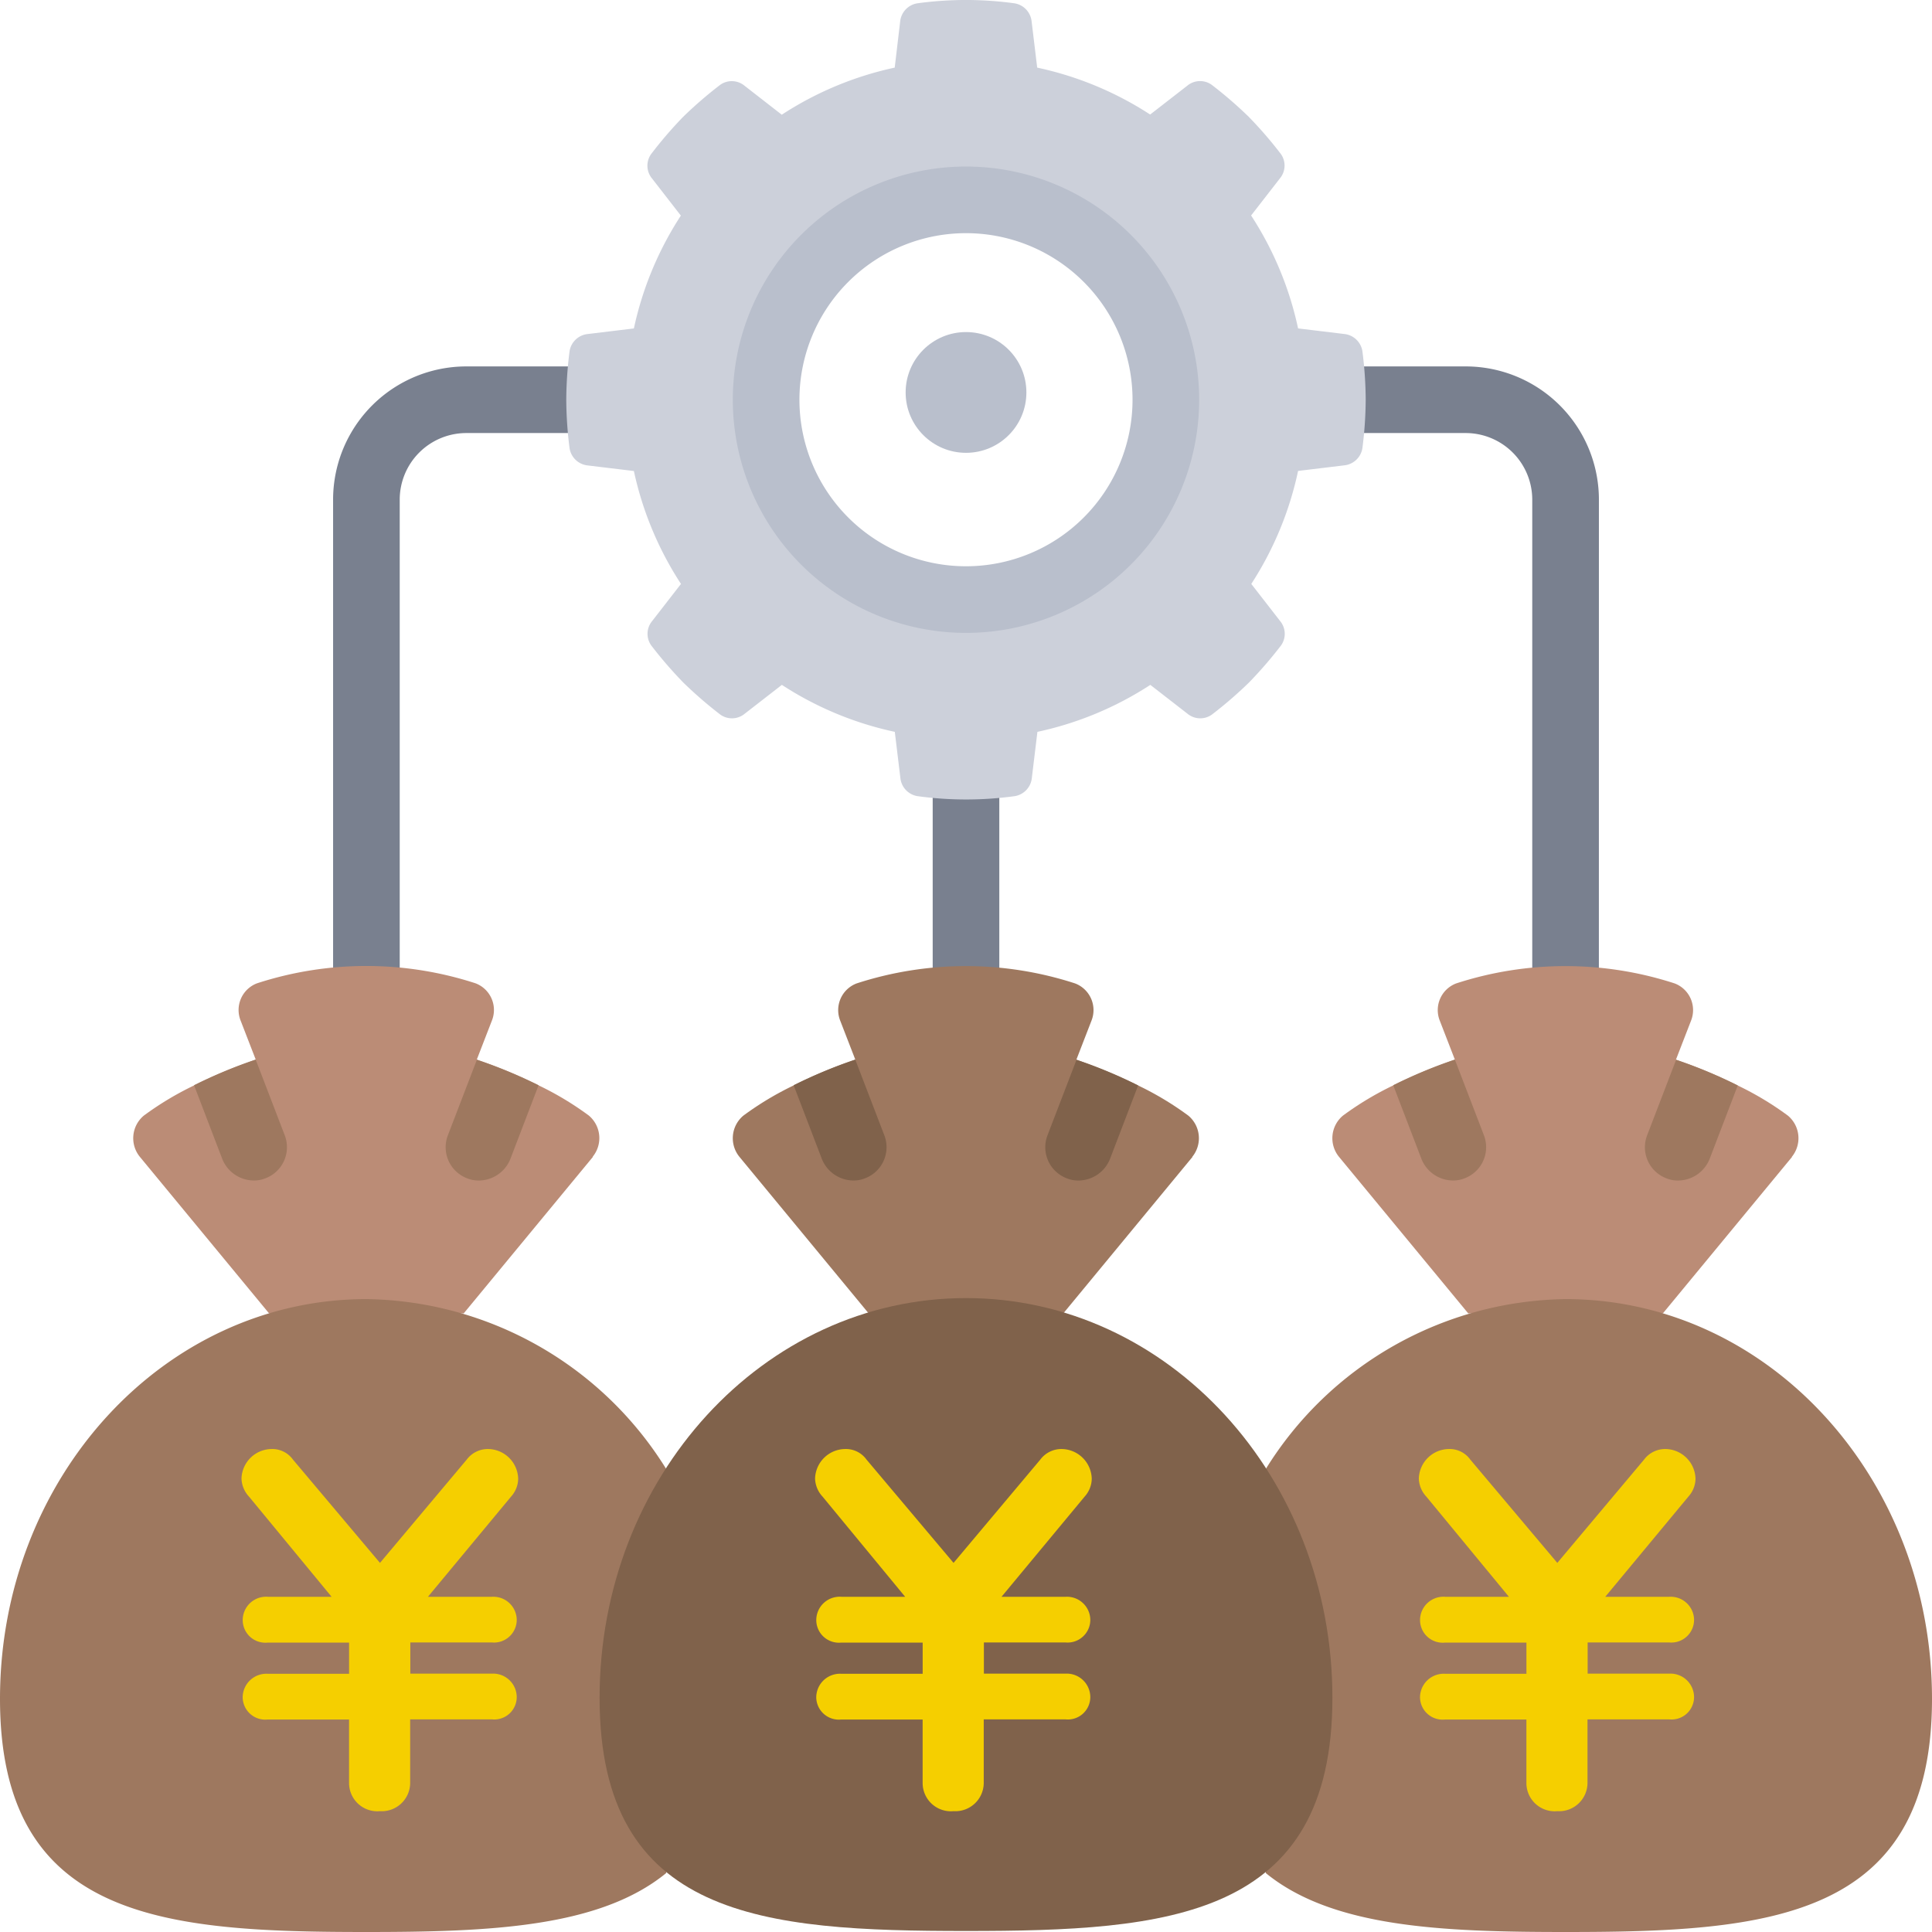
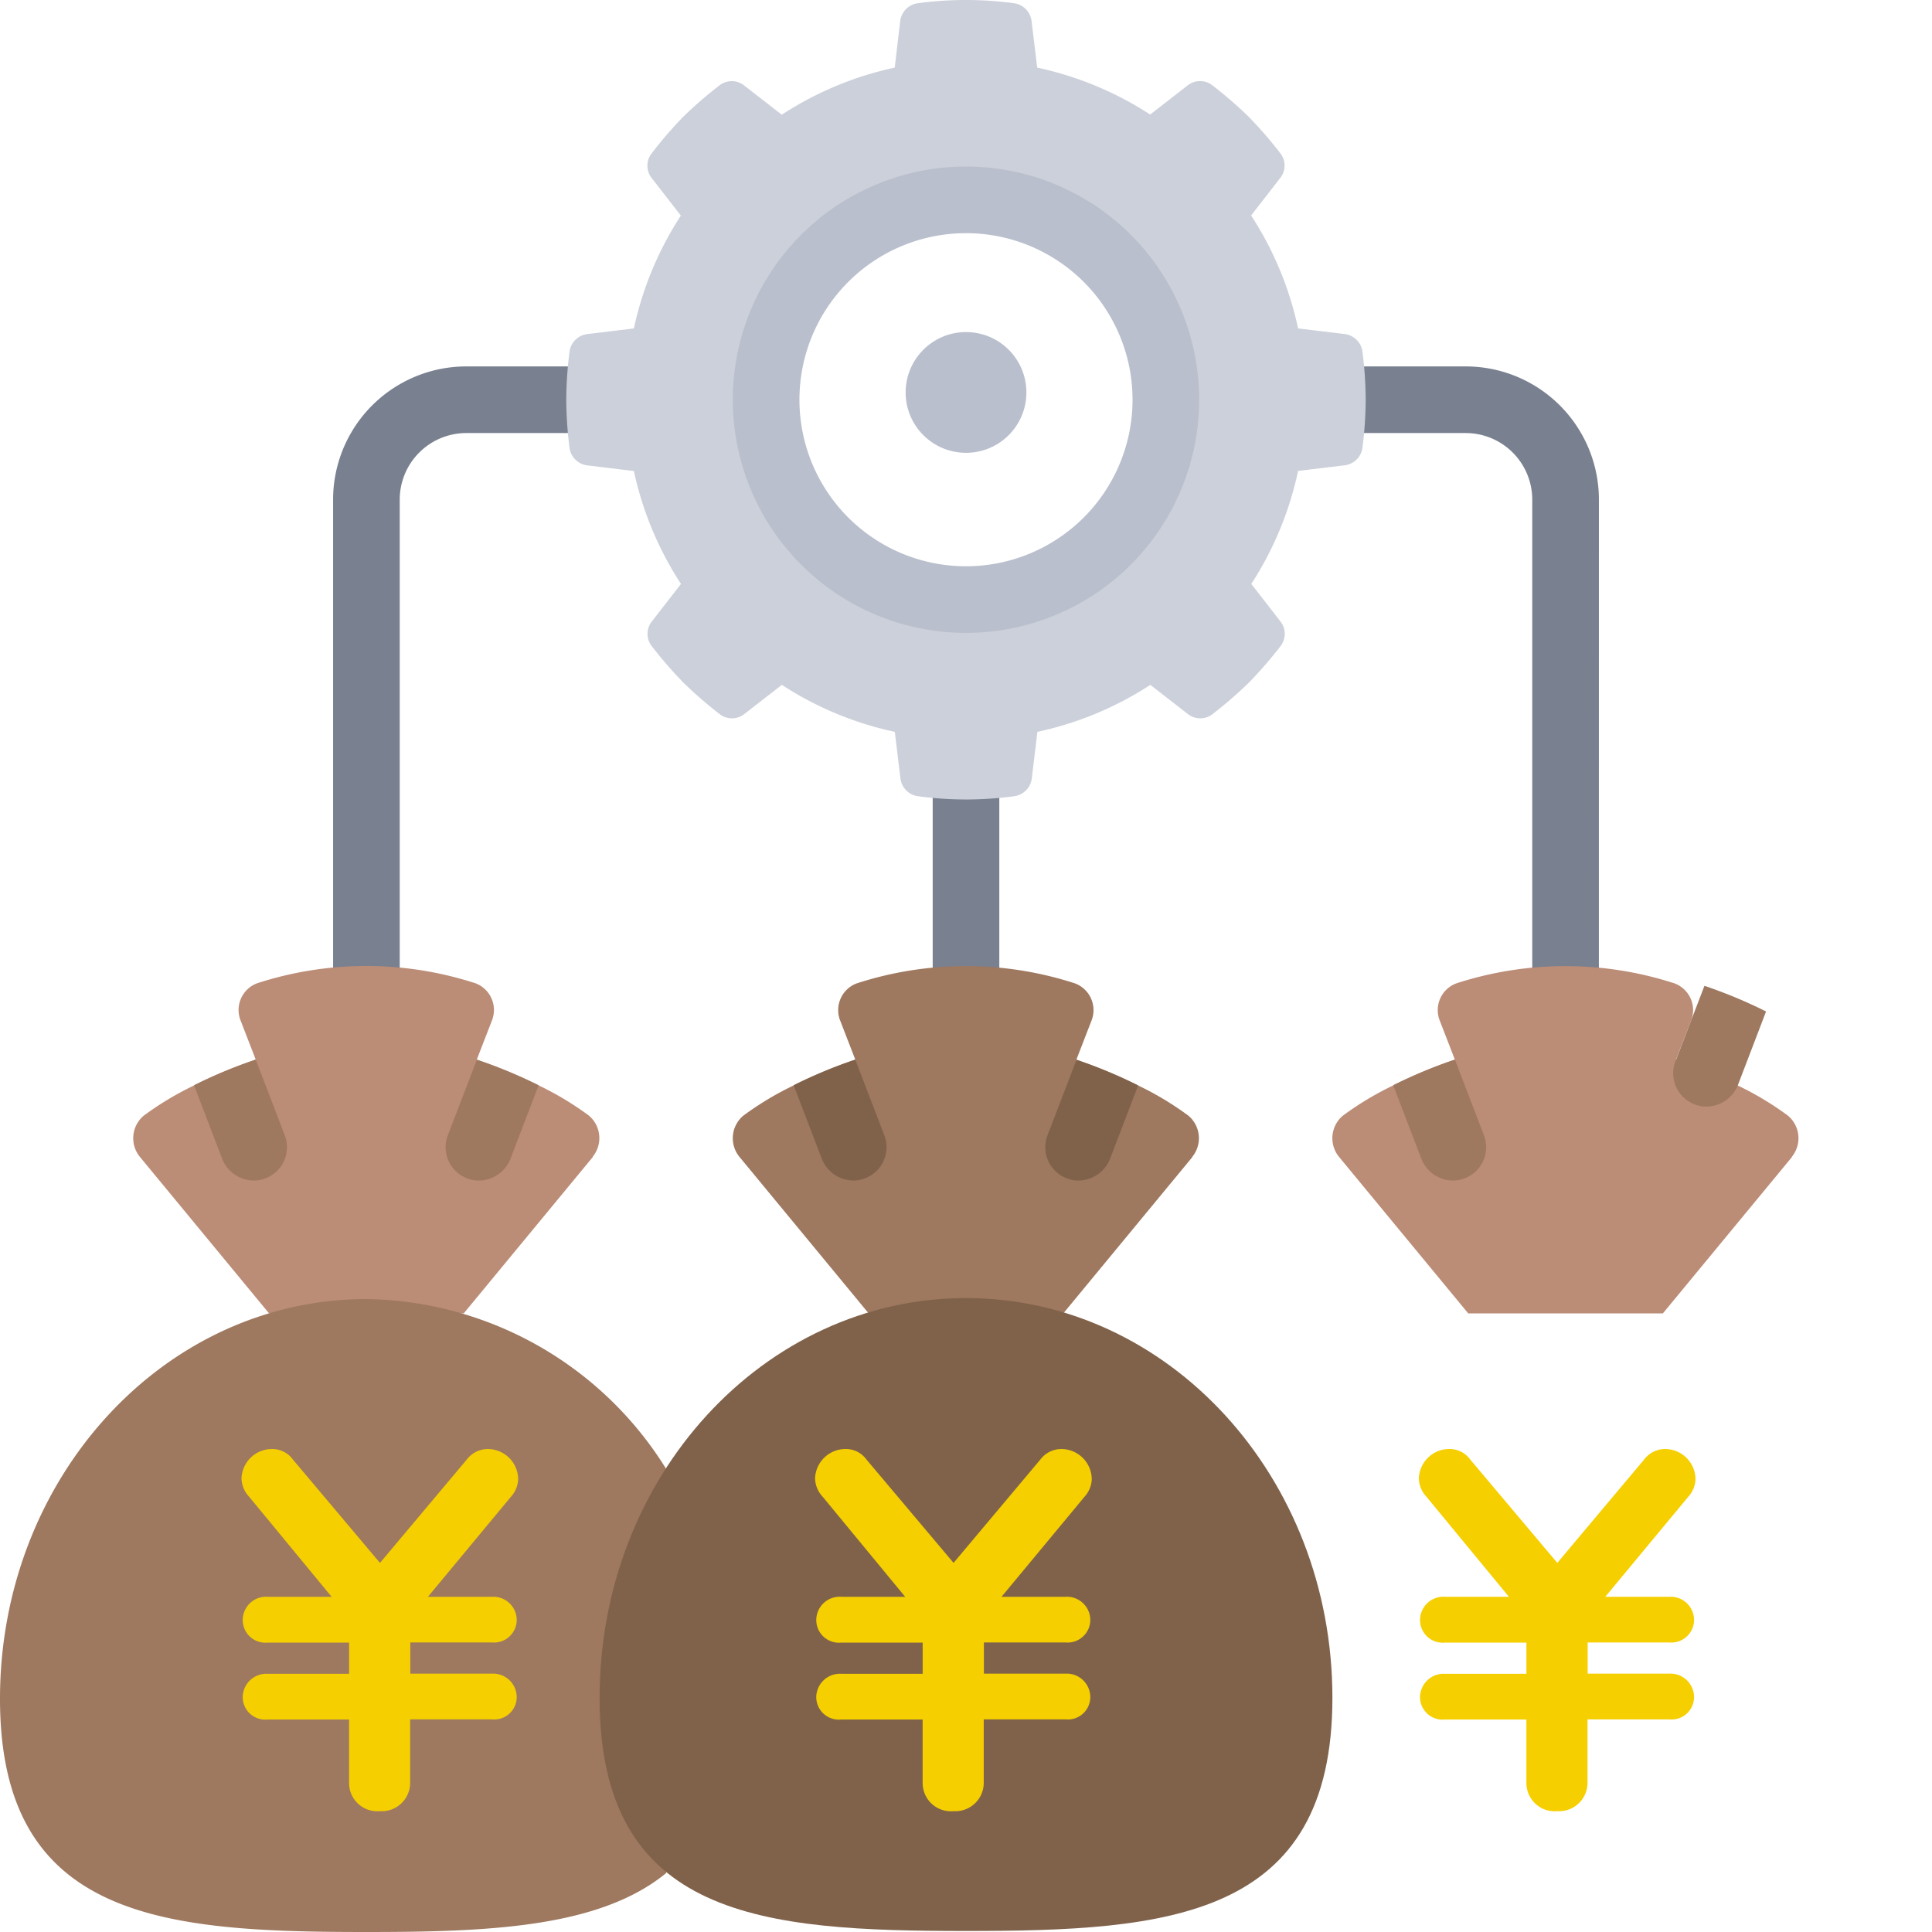
<svg xmlns="http://www.w3.org/2000/svg" width="63.999" height="63.999" viewBox="0 0 63.999 63.999">
  <g id="money-management" transform="translate(-1 -1)">
    <path id="パス_12692" data-name="パス 12692" d="M29,23h2.207v9.931H29Z" transform="translate(2.896 2.275)" fill="#79808f" />
    <path id="パス_12693" data-name="パス 12693" d="M50.034,34.069H47.827V16.414a2.207,2.207,0,0,0-2.207-2.207H39V12h6.621a4.414,4.414,0,0,1,4.414,4.414Z" transform="translate(3.93 1.138)" fill="#79808f" />
    <path id="パス_12694" data-name="パス 12694" d="M13.207,34.069H11V16.414A4.414,4.414,0,0,1,15.414,12h5.517v2.207H15.414a2.207,2.207,0,0,0-2.207,2.207Z" transform="translate(1.034 1.138)" fill="#79808f" />
    <path id="パス_12695" data-name="パス 12695" d="M20.227,36.323l-4.281,5.186H9.5l-4.28-5.186a.975.975,0,0,1,.132-1.368,10.279,10.279,0,0,1,1.666-1,16.027,16.027,0,0,1,2.041-.85l-.5-1.291A.945.945,0,0,1,9.1,30.574a11.7,11.7,0,0,1,7.239,0,.945.945,0,0,1,.541,1.236l-.5,1.291a16.027,16.027,0,0,1,2.041.85,10.28,10.28,0,0,1,1.666,1,.975.975,0,0,1,.132,1.368Z" transform="translate(0.414 2.999)" fill="#bb8c76" />
    <path id="パス_12696" data-name="パス 12696" d="M56.227,36.323l-4.281,5.186H45.5l-4.281-5.186a.975.975,0,0,1,.132-1.368,10.28,10.28,0,0,1,1.666-1,16.026,16.026,0,0,1,2.041-.85l-.5-1.291a.945.945,0,0,1,.541-1.236,11.7,11.7,0,0,1,7.239,0,.945.945,0,0,1,.541,1.236l-.5,1.291a16.027,16.027,0,0,1,2.041.85,10.28,10.28,0,0,1,1.666,1,.975.975,0,0,1,.132,1.368Z" transform="translate(4.137 2.999)" fill="#bb8c76" />
-     <path id="パス_12697" data-name="パス 12697" d="M39,59.012c2.2,1.8,5.826,1.953,9.931,1.953,6.709,0,12.138-.408,12.138-7.724S55.64,40,48.931,40A11.873,11.873,0,0,0,39,45.628Z" transform="translate(3.93 4.034)" fill="#9e785f" />
    <path id="パス_12698" data-name="パス 12698" d="M23.069,59.012c-2.2,1.8-5.826,1.953-9.931,1.953C6.429,60.965,1,60.557,1,53.241S6.429,40,13.138,40a11.873,11.873,0,0,1,9.931,5.628Z" transform="translate(0 4.034)" fill="#9e785f" />
    <path id="パス_12699" data-name="パス 12699" d="M38.227,36.323l-4.281,5.186H27.5l-4.281-5.186a.975.975,0,0,1,.132-1.368,10.279,10.279,0,0,1,1.666-1,16.028,16.028,0,0,1,2.041-.85l-.5-1.291a.945.945,0,0,1,.541-1.236,11.7,11.7,0,0,1,7.239,0,.945.945,0,0,1,.541,1.236l-.5,1.291a16.027,16.027,0,0,1,2.041.85,10.28,10.28,0,0,1,1.666,1,.975.975,0,0,1,.132,1.368Z" transform="translate(2.276 2.999)" fill="#9e785f" />
    <path id="パス_12700" data-name="パス 12700" d="M43.275,53.241c0,7.312-5.434,7.724-12.138,7.724S19,60.554,19,53.241,24.434,40,31.138,40,43.275,45.929,43.275,53.241Z" transform="translate(1.862 4)" fill="#80624b" />
    <path id="パス_12701" data-name="パス 12701" d="M44.372,12.63a.679.679,0,0,0-.574-.563l-1.556-.188a11.111,11.111,0,0,0-1.556-3.741l.96-1.236a.662.662,0,0,0,.022-.806,13.8,13.8,0,0,0-1.059-1.225,13.8,13.8,0,0,0-1.225-1.059.662.662,0,0,0-.806.022l-1.236.96A11.112,11.112,0,0,0,33.6,3.24l-.188-1.556a.679.679,0,0,0-.563-.574,11.816,11.816,0,0,0-3.222,0,.679.679,0,0,0-.563.574L28.88,3.24A11.112,11.112,0,0,0,25.139,4.8L23.9,3.836a.662.662,0,0,0-.806-.022,13.8,13.8,0,0,0-1.225,1.059A13.8,13.8,0,0,0,20.814,6.1a.662.662,0,0,0,.022.806l.96,1.236A11.112,11.112,0,0,0,20.24,11.88l-1.556.188a.679.679,0,0,0-.574.563A13.02,13.02,0,0,0,18,14.241a13.02,13.02,0,0,0,.11,1.611.679.679,0,0,0,.574.563l1.556.188A11.112,11.112,0,0,0,21.8,20.343l-.96,1.236a.662.662,0,0,0-.022.806,13.8,13.8,0,0,0,1.059,1.225A13.8,13.8,0,0,0,23.1,24.669a.662.662,0,0,0,.806-.022l1.236-.96a11.112,11.112,0,0,0,3.741,1.556l.188,1.556a.679.679,0,0,0,.563.574,11.816,11.816,0,0,0,3.222,0,.679.679,0,0,0,.563-.574l.188-1.556a11.112,11.112,0,0,0,3.741-1.556l1.236.96a.662.662,0,0,0,.806.022,13.8,13.8,0,0,0,1.225-1.059,13.8,13.8,0,0,0,1.059-1.225.662.662,0,0,0-.022-.806l-.96-1.236A11.111,11.111,0,0,0,42.242,16.6l1.556-.188a.679.679,0,0,0,.574-.563,13.021,13.021,0,0,0,.11-1.611A13.021,13.021,0,0,0,44.372,12.63ZM31.241,20.862a6.621,6.621,0,1,1,6.621-6.621,6.621,6.621,0,0,1-6.621,6.621Z" transform="translate(1.758 0)" fill="#ccd0da" />
    <circle id="楕円形_37" data-name="楕円形 37" cx="2" cy="2" r="2" transform="translate(31 12)" fill="#b9bfcc" />
    <g id="グループ_2936" data-name="グループ 2936" transform="translate(7.432 36.1)">
      <path id="パス_12702" data-name="パス 12702" d="M9.2,36.738a1.017,1.017,0,0,1-.4.077,1.134,1.134,0,0,1-1.037-.706l-.938-2.45a16.027,16.027,0,0,1,2.041-.85l.96,2.5A1.1,1.1,0,0,1,9.2,36.738Z" transform="translate(-6.829 -32.81)" fill="#9e785f" />
      <path id="パス_12703" data-name="パス 12703" d="M17.457,33.66l-.938,2.45a1.134,1.134,0,0,1-1.037.706,1.017,1.017,0,0,1-.4-.077,1.1,1.1,0,0,1-.629-1.423l.96-2.5A16.027,16.027,0,0,1,17.457,33.66Z" transform="translate(-6.048 -32.81)" fill="#9e785f" />
      <path id="パス_12704" data-name="パス 12704" d="M45.2,36.738a1.017,1.017,0,0,1-.4.077,1.134,1.134,0,0,1-1.037-.706l-.938-2.45a16.026,16.026,0,0,1,2.041-.85l.96,2.5A1.1,1.1,0,0,1,45.2,36.738Z" transform="translate(-3.105 -32.81)" fill="#9e785f" />
-       <path id="パス_12705" data-name="パス 12705" d="M53.459,33.66l-.938,2.45a1.134,1.134,0,0,1-1.037.706,1.017,1.017,0,0,1-.4-.077,1.1,1.1,0,0,1-.629-1.423l.96-2.5a16.028,16.028,0,0,1,2.041.85Z" transform="translate(-2.324 -32.81)" fill="#9e785f" />
+       <path id="パス_12705" data-name="パス 12705" d="M53.459,33.66a1.134,1.134,0,0,1-1.037.706,1.017,1.017,0,0,1-.4-.077,1.1,1.1,0,0,1-.629-1.423l.96-2.5a16.028,16.028,0,0,1,2.041.85Z" transform="translate(-2.324 -32.81)" fill="#9e785f" />
    </g>
    <path id="パス_12706" data-name="パス 12706" d="M27.2,36.738a1.017,1.017,0,0,1-.4.077,1.134,1.134,0,0,1-1.037-.706l-.938-2.45a16.027,16.027,0,0,1,2.041-.85l.96,2.5A1.1,1.1,0,0,1,27.2,36.738Z" transform="translate(2.465 3.29)" fill="#80624b" />
    <path id="パス_12707" data-name="パス 12707" d="M35.458,33.66l-.938,2.45a1.134,1.134,0,0,1-1.037.706,1.017,1.017,0,0,1-.4-.077,1.1,1.1,0,0,1-.629-1.423l.96-2.5a16.028,16.028,0,0,1,2.041.85Z" transform="translate(3.246 3.29)" fill="#80624b" />
    <path id="パス_12711" data-name="パス 12711" d="M30.724,21.448a7.724,7.724,0,1,1,7.724-7.724,7.724,7.724,0,0,1-7.724,7.724Zm0-13.241a5.517,5.517,0,1,0,5.517,5.517,5.517,5.517,0,0,0-5.517-5.517Z" transform="translate(2.275 0.517)" fill="#b9bfcc" />
    <path id="パス_12712" data-name="パス 12712" d="M-2.047-8h-2.1a.774.774,0,0,0-.593.2.774.774,0,0,0-.252.573.751.751,0,0,0,.25.556.751.751,0,0,0,.58.187h2.694v1.034h-2.68a.786.786,0,0,0-.594.208.786.786,0,0,0-.251.578.748.748,0,0,0,.255.547.748.748,0,0,0,.575.181h2.694v2.112a.938.938,0,0,0,.309.687A.938.938,0,0,0-.445-.9a.938.938,0,0,0,.7-.25.938.938,0,0,0,.3-.682V-3.94H3.269a.744.744,0,0,0,.573-.19.744.744,0,0,0,.243-.553.781.781,0,0,0-.249-.564.781.781,0,0,0-.581-.208H.56V-6.488H3.269a.747.747,0,0,0,.577-.2.747.747,0,0,0,.239-.561A.77.77,0,0,0,3.833-7.8.77.77,0,0,0,3.254-8H1.143L3.9-11.323a.9.9,0,0,0,.233-.583,1.01,1.01,0,0,0-.99-.99.874.874,0,0,0-.714.35L-.445-9.124l-2.883-3.422a.841.841,0,0,0-.714-.35,1.008,1.008,0,0,0-.99.976.915.915,0,0,0,.248.6Z" transform="translate(33.032 61.896)" fill="#f5cf00" />
    <path id="パス_12713" data-name="パス 12713" d="M-2.047-8h-2.1a.774.774,0,0,0-.593.2.774.774,0,0,0-.252.573.751.751,0,0,0,.25.556.751.751,0,0,0,.58.187h2.694v1.034h-2.68a.786.786,0,0,0-.594.208.786.786,0,0,0-.251.578.748.748,0,0,0,.255.547.748.748,0,0,0,.575.181h2.694v2.112a.938.938,0,0,0,.309.687A.938.938,0,0,0-.445-.9a.938.938,0,0,0,.7-.25.938.938,0,0,0,.3-.682V-3.94H3.269a.744.744,0,0,0,.573-.19.744.744,0,0,0,.243-.553.781.781,0,0,0-.249-.564.781.781,0,0,0-.581-.208H.56V-6.488H3.269a.747.747,0,0,0,.577-.2.747.747,0,0,0,.239-.561A.77.77,0,0,0,3.833-7.8.77.77,0,0,0,3.254-8H1.143L3.9-11.323a.9.9,0,0,0,.233-.583,1.01,1.01,0,0,0-.99-.99.874.874,0,0,0-.714.35L-.445-9.124l-2.883-3.422a.841.841,0,0,0-.714-.35,1.008,1.008,0,0,0-.99.976.915.915,0,0,0,.248.6Z" transform="translate(53.032 61.896)" fill="#f5cf00" />
    <path id="パス_12714" data-name="パス 12714" d="M-2.047-8h-2.1a.774.774,0,0,0-.593.2.774.774,0,0,0-.252.573.751.751,0,0,0,.25.556.751.751,0,0,0,.58.187h2.694v1.034h-2.68a.786.786,0,0,0-.594.208.786.786,0,0,0-.251.578.748.748,0,0,0,.255.547.748.748,0,0,0,.575.181h2.694v2.112a.938.938,0,0,0,.309.687A.938.938,0,0,0-.445-.9a.938.938,0,0,0,.7-.25.938.938,0,0,0,.3-.682V-3.94H3.269a.744.744,0,0,0,.573-.19.744.744,0,0,0,.243-.553.781.781,0,0,0-.249-.564.781.781,0,0,0-.581-.208H.56V-6.488H3.269a.747.747,0,0,0,.577-.2.747.747,0,0,0,.239-.561A.77.77,0,0,0,3.833-7.8.77.77,0,0,0,3.254-8H1.143L3.9-11.323a.9.9,0,0,0,.233-.583,1.01,1.01,0,0,0-.99-.99.874.874,0,0,0-.714.35L-.445-9.124l-2.883-3.422a.841.841,0,0,0-.714-.35,1.008,1.008,0,0,0-.99.976.915.915,0,0,0,.248.6Z" transform="translate(14.032 61.896)" fill="#f5cf00" />
  </g>
</svg>